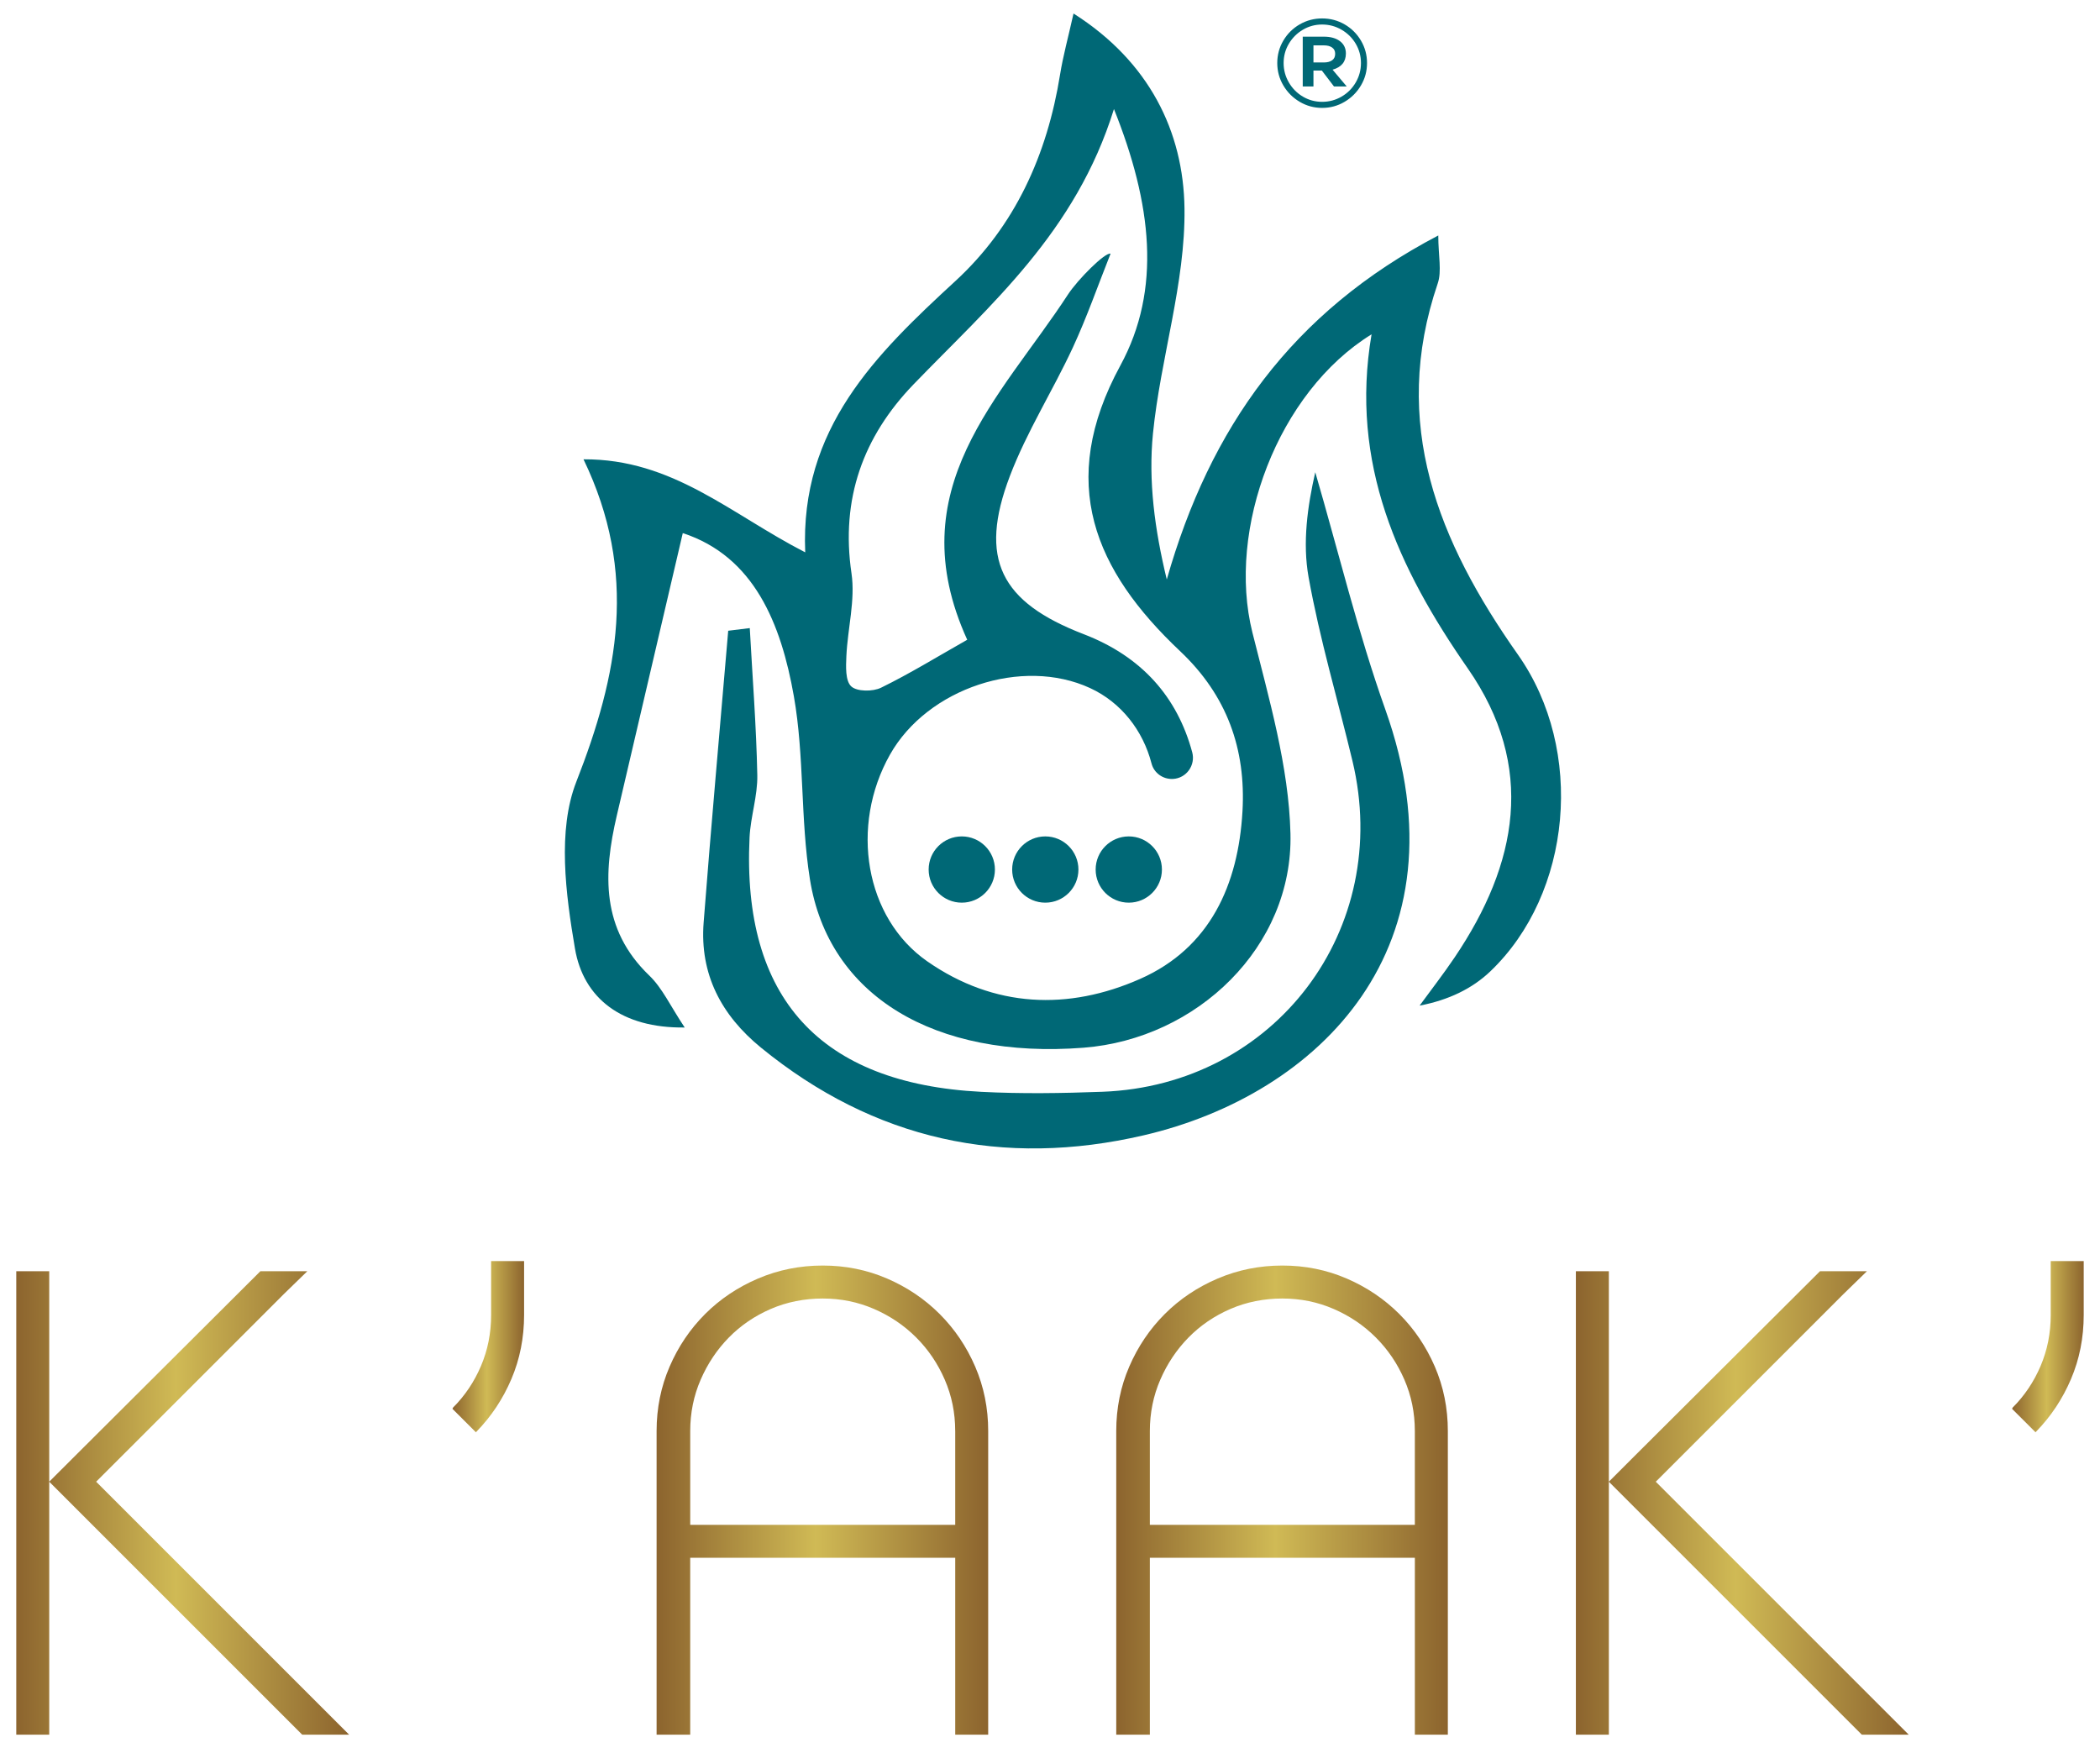
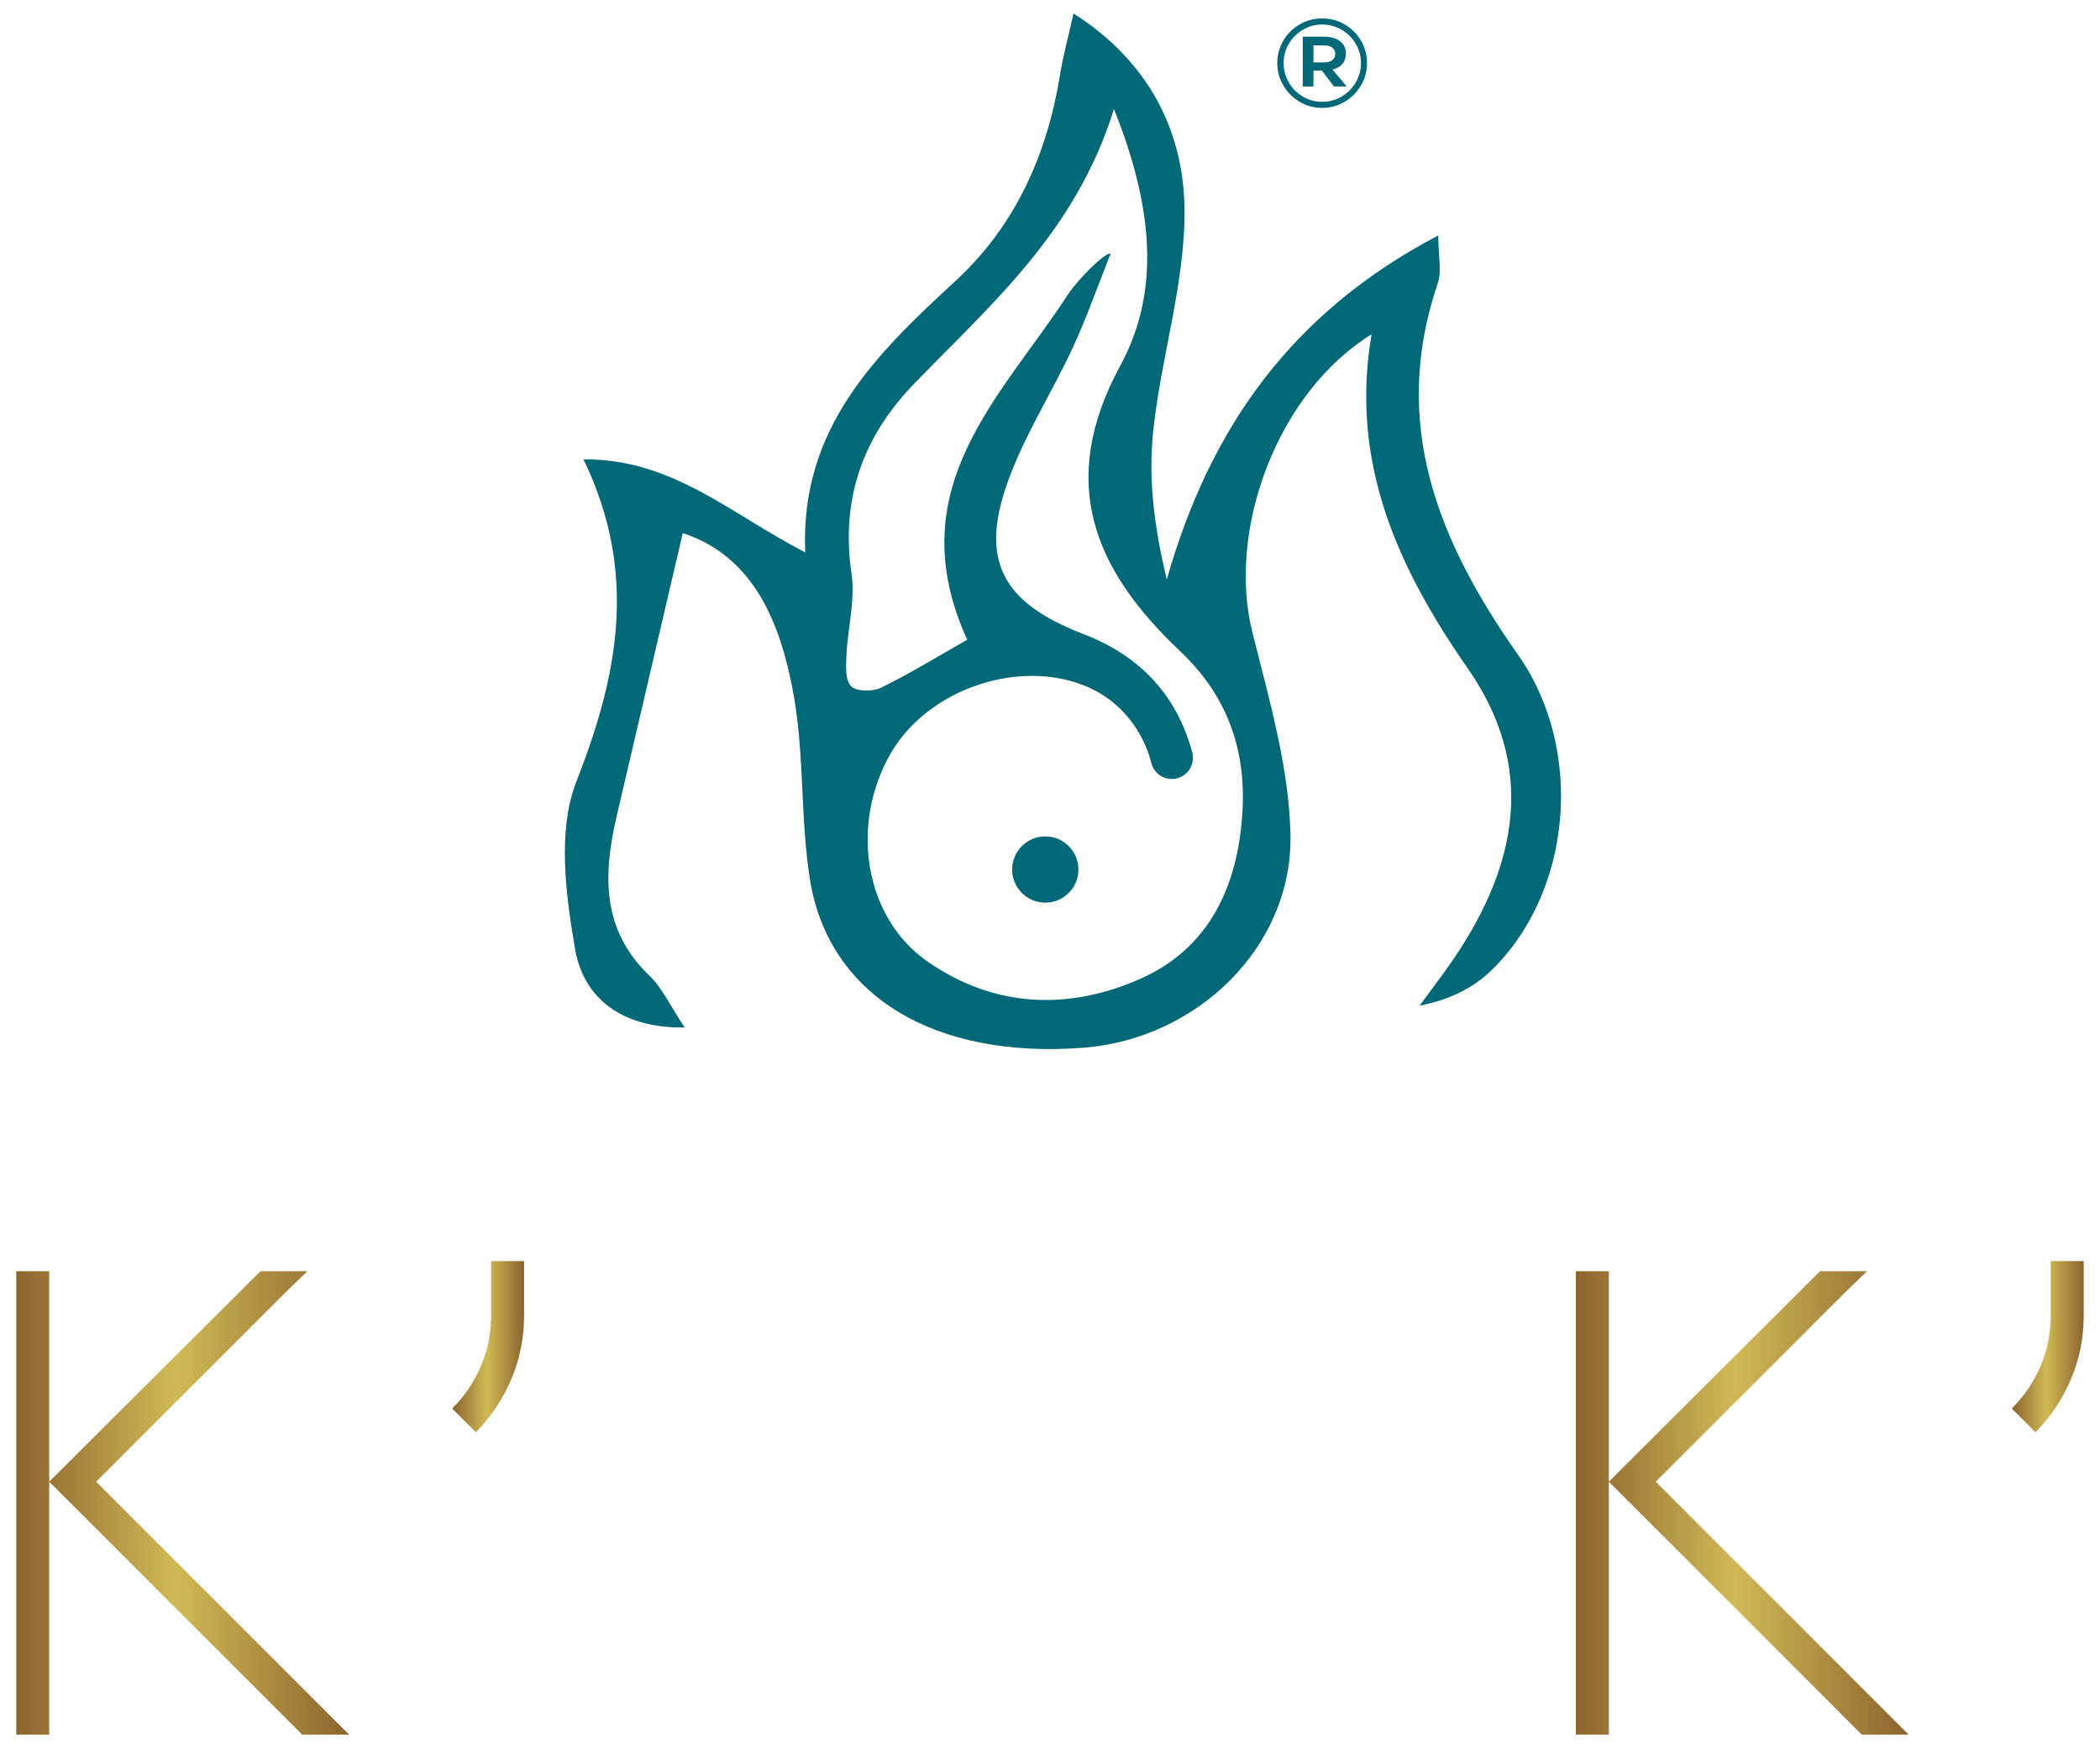
<svg xmlns="http://www.w3.org/2000/svg" xmlns:xlink="http://www.w3.org/1999/xlink" id="Capa_1" data-name="Capa 1" viewBox="0 0 1080 899.09">
  <defs>
    <style>
      .cls-1 {
        fill: url(#Degradado_sin_nombre_64-2);
      }

      .cls-2 {
        fill: url(#Degradado_sin_nombre_64-3);
      }

      .cls-3 {
        fill: #006876;
      }

      .cls-4 {
        fill: url(#Degradado_sin_nombre_64-4);
      }

      .cls-5 {
        fill: url(#Degradado_sin_nombre_64-6);
      }

      .cls-6 {
        fill: url(#Degradado_sin_nombre_64-5);
      }

      .cls-7 {
        fill: url(#Degradado_sin_nombre_64);
      }
    </style>
    <linearGradient id="Degradado_sin_nombre_64" data-name="Degradado sin nombre 64" x1="8.37" y1="772.96" x2="179.55" y2="772.96" gradientUnits="userSpaceOnUse">
      <stop offset="0" stop-color="#8c642e" />
      <stop offset=".48" stop-color="#d0ba55" />
      <stop offset="1" stop-color="#8c642e" />
    </linearGradient>
    <linearGradient id="Degradado_sin_nombre_64-2" data-name="Degradado sin nombre 64" x1="232.69" y1="692.59" x2="269.54" y2="692.59" xlink:href="#Degradado_sin_nombre_64" />
    <linearGradient id="Degradado_sin_nombre_64-3" data-name="Degradado sin nombre 64" x1="337.68" y1="771.5" x2="508.2" y2="771.5" xlink:href="#Degradado_sin_nombre_64" />
    <linearGradient id="Degradado_sin_nombre_64-4" data-name="Degradado sin nombre 64" x1="574.07" y1="771.5" x2="744.6" y2="771.5" xlink:href="#Degradado_sin_nombre_64" />
    <linearGradient id="Degradado_sin_nombre_64-5" data-name="Degradado sin nombre 64" x1="810.45" x2="981.63" xlink:href="#Degradado_sin_nombre_64" />
    <linearGradient id="Degradado_sin_nombre_64-6" data-name="Degradado sin nombre 64" x1="1034.78" y1="692.59" x2="1071.63" y2="692.59" xlink:href="#Degradado_sin_nombre_64" />
  </defs>
  <path class="cls-3" d="m552.1,6.95c38.97,24.73,56.55,60.75,57.07,100.23.5,38.47-12.32,76.93-16.21,115.71-2.44,24.33.83,49.24,7.1,75.14,22.22-77.97,64.24-137.46,139.63-176.93,0,10.52,1.89,18.29-.29,24.68-24.54,72.07.27,132.75,41.25,190.89,34.67,49.2,27.72,122.93-14.22,162.92-9.32,8.89-21.52,14.77-36.34,17.59,6.03-8.26,12.32-16.35,18.03-24.82,32.47-48.12,41.9-98.02,6.77-148.56-35.77-51.45-60.84-105.46-49.51-171.86-48.27,29.77-74.55,100.29-61.29,153.33,8.52,34.08,18.74,68.83,19.58,103.49,1.39,58-47.86,105.53-106.44,110.08-76.6,5.95-131.15-26.68-140.7-86.67-4.94-31.01-2.81-63.19-8.25-94.07-6.58-37.36-20.45-71.93-57.13-83.93-11.44,48.99-22.68,97.1-33.92,145.21-7,29.97-8.18,58.45,16.68,82.32,6.77,6.5,10.89,15.76,18.23,26.74-32.45.42-52.1-15.06-56.44-40.6-4.77-28.06-9.1-60.75.71-85.81,21.47-54.81,31.94-107.2,3.68-165.81,45.91-.25,75.53,28.08,114.03,47.85-2.72-63.75,36.23-101.8,77.26-139.56,30.67-28.22,47.19-64.97,53.8-106.15,1.54-9.56,4.14-18.95,6.92-31.4Zm51.08,393.65c-5.06.25-9.69-3.03-10.96-7.94-4.41-17.03-15.66-31.42-31.57-38.77-34.91-16.14-83.65.03-102.92,34.16-20.8,36.82-12.86,84.07,19.14,106.36,34.45,23.99,72.6,25.39,109.61,8.98,35.86-15.9,50.35-48.36,52.51-86.13,1.82-32.01-7.93-59.57-32.07-82.36-43.92-41.45-63.56-86.57-30.73-146.93,21.32-39.2,16.17-83.24-3.3-131.89-19.67,63.45-63.58,100.69-103.04,141.57-25.95,26.9-37.58,58.94-31.94,97.21,2.03,13.76-1.98,28.34-2.63,42.58-.24,5.33-.58,12.66,2.47,15.54,2.9,2.75,11.09,2.79,15.34.72,14.76-7.22,28.82-15.87,44.34-24.67-35.4-77.77,17.22-124.5,51.8-177.55,5-7.67,19.13-21.86,21.92-21.02-6.41,16.11-12.12,32.55-19.4,48.26-10.32,22.25-23.68,43.25-32.37,66.07-16.27,42.7-4.81,64.92,37.97,81.37,29.89,11.49,48.11,32.33,55.78,60.68,1.82,6.72-2.99,13.43-9.94,13.77h0Z" />
-   <path class="cls-3" d="m385.6,323.04c1.38,25.2,3.36,50.38,3.87,75.59.22,10.67-3.48,21.37-3.99,32.13-3.93,82.43,36.14,126.53,119.21,130.77,20.68,1.06,41.48.74,62.19-.03,88.87-3.3,149.45-83.59,128.66-170.2-7.56-31.5-16.85-62.67-22.56-94.49-3.17-17.67-.57-36.38,3.44-53.95,11.9,40.75,21.85,82.19,36.06,122.11,43.44,122.02-34.52,198.04-124.22,218.9-72.36,16.83-138.67,2.45-196.88-45.06-20.41-16.66-31.57-37.76-29.51-64.37,3.86-50.04,8.39-100.03,12.64-150.05,3.7-.45,7.4-.9,11.09-1.36Z" />
  <g>
    <path class="cls-7" d="m8.37,653.79h16.95v238.35H8.37v-238.35Zm29.02,120.31l-12.07-12.06,12.07-12.06,96.51-96.18h24.14l-12.07,11.74-96.52,96.51,96.52,96.52,33.59,33.58h-24.14l-118.03-118.03Z" />
    <path class="cls-1" d="m232.69,724.54l.33-.65c6.08-6.08,10.87-13.21,14.34-21.36,3.48-8.15,5.21-16.9,5.21-26.25v-27.71h16.96v27.71c0,11.74-2.18,22.72-6.52,32.93-4.35,10.22-10.33,19.23-17.94,27.06l-.32.33-12.07-12.06Z" />
-     <path class="cls-2" d="m354.96,801.17v90.97h-17.28v-156.18c0-11.74,2.23-22.76,6.68-33.09,4.45-10.32,10.54-19.34,18.26-27.06,7.71-7.71,16.8-13.8,27.23-18.26,10.44-4.45,21.52-6.68,33.26-6.68s22.77,2.23,33.09,6.68c10.33,4.46,19.35,10.54,27.07,18.26,7.71,7.72,13.81,16.74,18.26,27.06,4.45,10.33,6.68,21.36,6.68,33.09v156.18h-16.95v-90.97h-136.29Zm136.29-65.21c0-9.34-1.79-18.15-5.38-26.41-3.58-8.26-8.48-15.49-14.67-21.68-6.2-6.2-13.43-11.09-21.69-14.67-8.26-3.59-17.07-5.38-26.41-5.38s-18.47,1.79-26.73,5.38c-8.26,3.58-15.44,8.48-21.52,14.67-6.08,6.2-10.92,13.43-14.5,21.68-3.59,8.26-5.38,17.07-5.38,26.41v48.26h136.29v-48.26Z" />
-     <path class="cls-4" d="m591.35,801.17v90.97h-17.28v-156.18c0-11.74,2.22-22.76,6.68-33.09,4.45-10.32,10.54-19.34,18.26-27.06,7.71-7.71,16.79-13.8,27.23-18.26,10.43-4.45,21.52-6.68,33.26-6.68s22.76,2.23,33.09,6.68c10.32,4.46,19.34,10.54,27.07,18.26,7.71,7.72,13.8,16.74,18.26,27.06,4.45,10.33,6.68,21.36,6.68,33.09v156.18h-16.96v-90.97h-136.28Zm136.28-65.21c0-9.34-1.79-18.15-5.38-26.41-3.58-8.26-8.48-15.49-14.67-21.68-6.19-6.2-13.42-11.09-21.68-14.67-8.26-3.59-17.07-5.38-26.41-5.38s-18.48,1.79-26.73,5.38c-8.27,3.58-15.44,8.48-21.52,14.67-6.09,6.2-10.93,13.43-14.51,21.68-3.58,8.26-5.38,17.07-5.38,26.41v48.26h136.28v-48.26Z" />
    <path class="cls-6" d="m810.45,653.79h16.96v238.35h-16.96v-238.35Zm29.02,120.31l-12.06-12.06,12.06-12.06,96.52-96.18h24.13l-12.06,11.74-96.52,96.51,96.52,96.52,33.58,33.58h-24.13l-118.03-118.03Z" />
    <path class="cls-5" d="m1034.78,724.54l.33-.65c6.08-6.08,10.87-13.21,14.34-21.36,3.48-8.15,5.21-16.9,5.21-26.25v-27.71h16.96v27.71c0,11.74-2.18,22.72-6.52,32.93-4.35,10.22-10.33,19.23-17.94,27.06l-.32.33-12.07-12.06Z" />
  </g>
  <circle class="cls-3" cx="537.58" cy="447.2" r="17.04" />
  <g>
-     <circle class="cls-3" cx="580.52" cy="447.2" r="17.04" />
-     <circle class="cls-3" cx="494.63" cy="447.2" r="17.04" />
-   </g>
+     </g>
  <path class="cls-3" d="m691.5,12.53c3.52,2.04,6.33,4.82,8.41,8.34s3.13,7.37,3.13,11.54-1.04,8.02-3.13,11.54c-2.08,3.53-4.89,6.33-8.41,8.41-3.53,2.09-7.37,3.13-11.54,3.13s-8.02-1.04-11.54-3.13c-3.53-2.08-6.33-4.89-8.41-8.41-2.08-3.52-3.13-7.37-3.13-11.54s1.04-8.01,3.13-11.54c2.08-3.53,4.89-6.3,8.41-8.34,3.53-2.03,7.37-3.05,11.54-3.05s8.02,1.02,11.54,3.05Zm-1.56,37.16c3.08-1.79,5.51-4.22,7.3-7.3,1.79-3.07,2.68-6.4,2.68-9.98s-.9-6.87-2.68-9.9c-1.79-3.03-4.22-5.43-7.3-7.22-3.08-1.79-6.41-2.68-9.98-2.68s-6.88.89-9.91,2.68-5.43,4.2-7.22,7.22c-1.79,3.03-2.68,6.33-2.68,9.9s.89,6.9,2.68,9.98c1.79,3.08,4.19,5.51,7.22,7.3,3.03,1.79,6.33,2.68,9.91,2.68s6.9-.89,9.98-2.68Zm-4.62-13.85l7.3,8.64h-6.56l-6.25-8.19h-4.32v8.19h-5.51v-25.62h10.87c3.48,0,6.23.77,8.27,2.31,2.03,1.54,3.05,3.65,3.05,6.33,0,4.27-2.28,7.05-6.85,8.34Zm-9.83-12.51v8.79h5.36c1.79,0,3.21-.37,4.25-1.12,1.04-.74,1.56-1.86,1.56-3.35,0-1.39-.52-2.46-1.56-3.2-1.04-.75-2.45-1.12-4.25-1.12h-5.36Z" />
</svg>